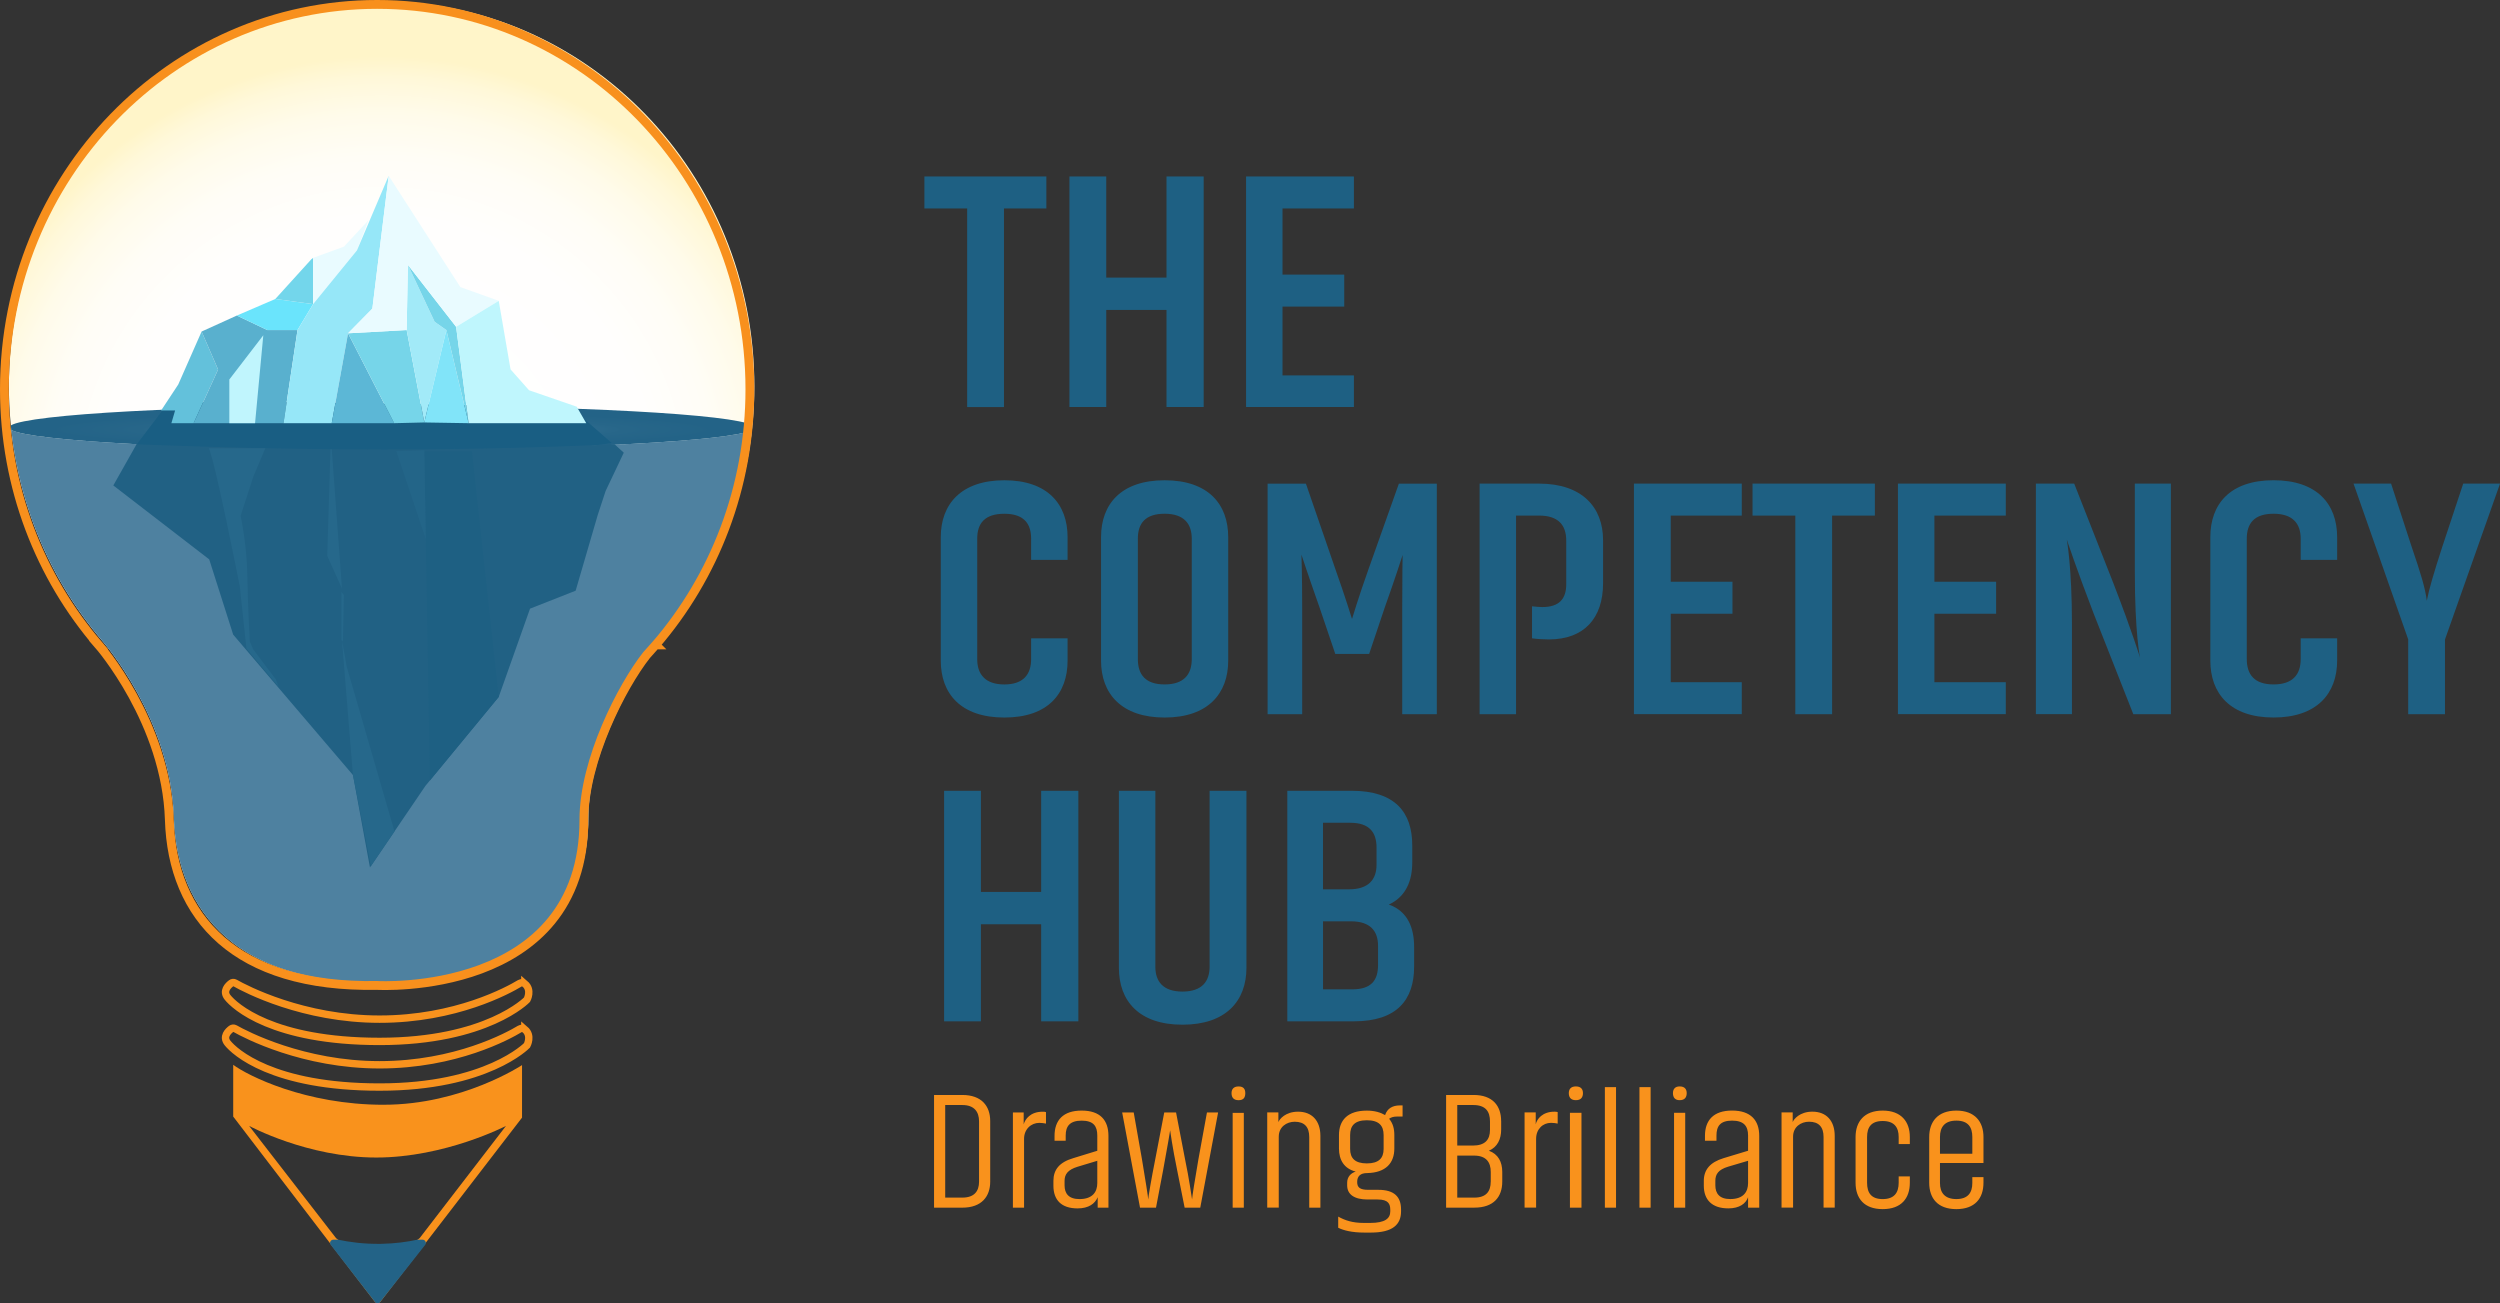
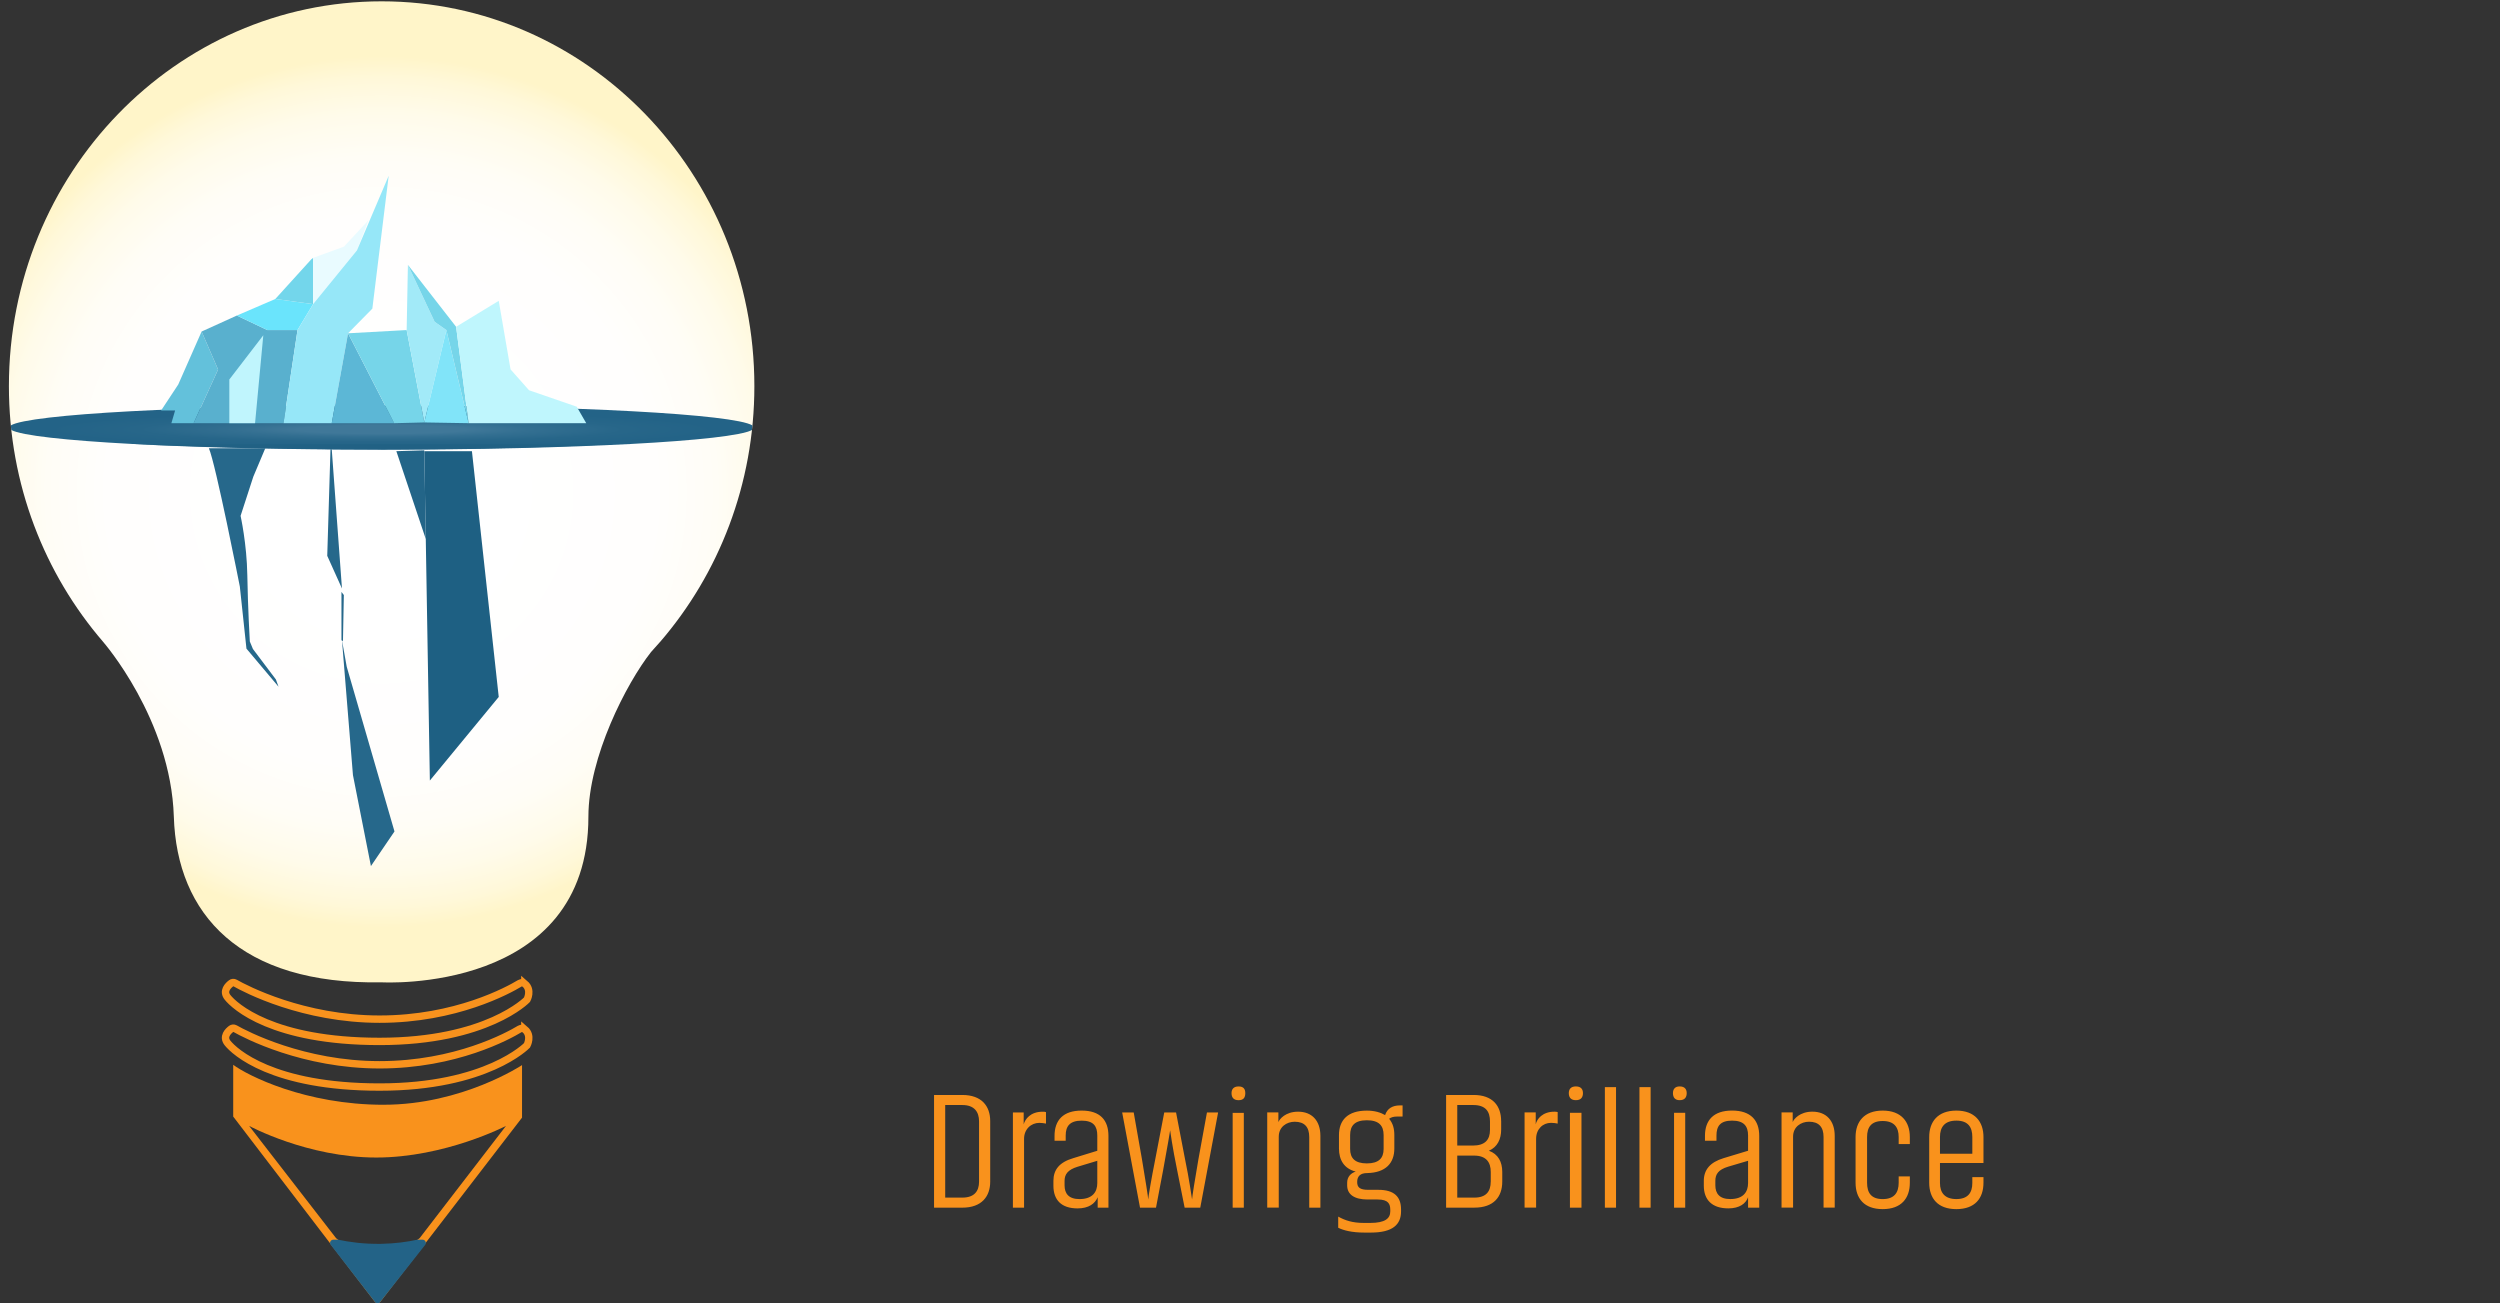
<svg xmlns="http://www.w3.org/2000/svg" viewBox="0 0 979.39 510.59">
  <rect x="0" y="0" width="979.39" height="510.59" fill="#333333" stroke="none" />
  <defs>
    <style>
      .cls-1 {
        fill: #f9921c;
      }

      .cls-2 {
        fill: #236588;
      }

      .cls-3 {
        fill: #c0f5fd;
      }

      .cls-4 {
        isolation: isolate;
      }

      .cls-5 {
        fill: #e9fbff;
      }

      .cls-6 {
        fill: url(#radial-gradient);
      }

      .cls-7 {
        fill: #195e83;
        mix-blend-mode: darken;
      }

      .cls-8 {
        fill: #59b0ce;
      }

      .cls-9 {
        fill: #1e6083;
      }

      .cls-10 {
        stroke: #f8901d;
        stroke-width: 3.46px;
      }

      .cls-10, .cls-11 {
        fill: none;
        stroke-miterlimit: 10;
      }

      .cls-12 {
        fill: #236387;
      }

      .cls-13 {
        fill: #5cb7d6;
      }

      .cls-14 {
        fill: #216184;
      }

      .cls-15 {
        fill: #bff6fd;
      }

      .cls-16 {
        fill: #81e4f9;
      }

      .cls-17 {
        fill: #96e7f8;
      }

      .cls-18 {
        fill: url(#radial-gradient-2);
      }

      .cls-19 {
        fill: #73d6eb;
      }

      .cls-20 {
        fill: #76d5e9;
      }

      .cls-21 {
        fill: #26688b;
      }

      .cls-22 {
        fill: #6ae4fc;
      }

      .cls-23 {
        fill: #63c1db;
      }

      .cls-24 {
        fill: #a2eaf8;
      }

      .cls-25 {
        fill: #4e81a0;
      }

      .cls-11 {
        stroke: #f8921d;
        stroke-width: 2.89px;
      }
    </style>
    <radialGradient id="radial-gradient" cx="149.51" cy="192.71" fx="149.51" fy="192.71" r="170.68" gradientUnits="userSpaceOnUse">
      <stop offset=".25" stop-color="#fff" />
      <stop offset=".63" stop-color="#fffefd" />
      <stop offset=".77" stop-color="#fffdf6" />
      <stop offset=".87" stop-color="#fffbea" />
      <stop offset=".95" stop-color="#fff8d9" />
      <stop offset="1" stop-color="#fff5c9" />
    </radialGradient>
    <radialGradient id="radial-gradient-2" cx="149.5" cy="167.5" fx="149.5" fy="167.5" r="131.94" gradientTransform="translate(0 159.86) scale(1 .05)" gradientUnits="userSpaceOnUse">
      <stop offset=".25" stop-color="#407899" />
      <stop offset=".44" stop-color="#336f91" />
      <stop offset=".72" stop-color="#276689" />
      <stop offset="1" stop-color="#236387" />
    </radialGradient>
  </defs>
  <g class="cls-4">
    <g id="Layer_2" data-name="Layer 2">
      <g id="Layer_1-2" data-name="Layer 1">
        <path class="cls-6" d="m258.64,251.44h-.01c22.95-26.63,36.9-61.71,36.9-100.16C295.53,68.01,230.15.52,149.51.52S3.49,68.01,3.49,151.27c0,38.45,13.95,73.53,36.9,100.16h-.01s26.53,30.31,27.72,68.5c1.18,38.2,25.93,65.91,81.41,64.9,0,0,81,4.73,81-64.9,0-23.33,14.92-52.26,24.52-64.47,1.2-1.3,2.37-2.62,3.53-3.96.03-.02.05-.05.08-.08Z" />
        <path class="cls-1" d="m150.34,432.8c-30.76,0-53.29-11.44-58.98-15.66v20.28l55.43,72.5s.51.53,1.14.53,1.1-.51,1.1-.51l55.48-72.1v-20.58s-23.41,15.53-54.17,15.53Zm14.08,52.22s-4.62,4.39-16.49,4.39-16.3-4.39-16.3-4.39l-34.03-43.94s22.87,12.39,49.81,12.39,50.81-12.39,50.81-12.39l-33.8,43.94Z" />
        <path class="cls-11" d="m205.61,403.29c-.56-.48-1.36-.56-2-.18-4.42,2.67-25.01,14.03-54.9,14.03s-52.51-11.8-56.65-14.18c-.47-.27-1.04-.23-1.47.09-1.26.94-3.43,3.07-1.43,5.57,2.7,3.38,17.48,17.24,59.55,17.24s57.74-16.34,57.74-16.34c0,0,2.07-3.78-.84-6.25Z" />
        <path class="cls-11" d="m205.61,385.41c-.56-.48-1.36-.56-2-.18-4.42,2.67-25.01,14.03-54.9,14.03s-52.51-11.8-56.65-14.18c-.47-.27-1.04-.23-1.47.09-1.26.94-3.43,3.07-1.43,5.57,2.7,3.38,17.48,17.24,59.55,17.24s57.74-16.34,57.74-16.34c0,0,2.07-3.78-.84-6.25Z" />
        <g>
-           <path class="cls-25" d="m4.43,168.44c3.48,31.68,16.47,60.38,35.96,82.99h-.01s26.53,30.31,27.72,68.5c1.18,38.2,25.93,65.91,81.41,64.9,0,0,81,4.73,81-64.9,0-22.49,15.71-52.39,25.88-65.97,1.63-1.81,3.22-3.66,4.77-5.56.02-.02.04-.04.06-.06h-.01c18.05-22.11,30.05-49.65,33.38-79.91-7.94,4.33-69.86,7.7-145.08,7.7s-137.12-3.37-145.08-7.7Z" />
          <path class="cls-18" d="m149.5,158.86c-75.81,0-138.11,3.42-145.26,7.8.06.6.12,1.19.18,1.79,7.96,4.33,69.87,7.7,145.08,7.7s137.15-3.37,145.08-7.7c.07-.59.12-1.19.18-1.79-7.15-4.38-69.45-7.8-145.26-7.8Z" />
        </g>
        <g>
-           <polygon class="cls-7" points="63.87 160.47 53.18 174.6 94.24 176.16 178.44 179.3 221.85 176.16 239.64 173.54 229.18 164.39 212.7 159.16 81.68 157.07 63.87 160.47" />
-           <path class="cls-14" d="m52.86,174.01s46.18,2.09,97.66,2.09,90.2-2.09,90.2-2.09l3.65,3.33-7.11,15-3.07,9.33-8.68,29.74-17.87,7.04-12.26,34.57-28.7,34.83-21.75,31.99-6.65-36.2-46.93-55.02-9.39-29.48-37.57-28.96,9.13-16.18" />
+           <path class="cls-14" d="m52.86,174.01s46.18,2.09,97.66,2.09,90.2-2.09,90.2-2.09" />
          <path class="cls-21" d="m103.94,175.59l-4.7,11.14-4.99,15.36s2.45,10.96,2.64,23.29.98,25.93.98,25.93l1.22,2.94,9,11.94,1.03,2.84-12.57-14.92-2.59-24.31s-9.49-48.21-12.13-54.19h22.12Z" />
          <polygon class="cls-21" points="129.96 175.99 133.97 230.56 128.2 217.75 129.47 175.99 129.96 175.99" />
          <polygon class="cls-21" points="133.97 250.82 135.83 261.19 154.54 325.72 145.31 339.29 138.27 303.65 133.97 250.82" />
          <polygon class="cls-21" points="133.77 231.88 133.77 250.82 134.36 251.16 134.7 233.11 133.77 231.88" />
          <polygon class="cls-9" points="184.88 176.75 195.38 273.03 168.4 305.78 166.22 176.75 184.88 176.75" />
          <polygon class="cls-2" points="155.27 176.75 166.81 211.19 166.22 176.42 155.27 176.75" />
          <polygon class="cls-23" points="75.85 165.79 67.14 165.79 68.6 160.8 63.12 160.8 69.83 150.63 78.98 129.88 85.44 144.76 75.85 165.79" />
          <polygon class="cls-8" points="111.07 165.79 116.55 129.3 104.71 129.3 92.78 123.62 78.98 129.88 85.44 144.76 75.85 165.79 111.07 165.79" />
          <polygon class="cls-3" points="89.84 165.79 89.84 148.67 103.15 131.35 99.92 165.79 89.84 165.79" />
          <polygon class="cls-22" points="116.55 129.3 122.65 119.15 107.85 117.13 92.78 123.62 104.71 129.3 116.55 129.3" />
          <polygon class="cls-19" points="121.93 101.61 107.85 117.13 122.65 119.15 122.65 101.02 121.93 101.61" />
          <polygon class="cls-5" points="122.65 119.15 139.84 98.08 144.37 86.25 134.75 96.62 122.65 101.02 122.65 119.15" />
          <polygon class="cls-17" points="152.27 68.86 145.87 120.91 136.35 130.57 129.96 165.79 111.07 165.79 116.55 129.3 122.65 119.15 139.84 98.08 152.27 68.86" />
          <polygon class="cls-13" points="154.42 165.79 129.96 165.79 136.35 130.57 154.42 165.79" />
          <polygon class="cls-20" points="166.22 165.5 159.31 129.3 136.35 130.57 154.42 165.79 166.22 165.5" />
          <polygon class="cls-24" points="174.87 129.3 170.27 126.07 159.8 103.76 159.31 129.3 166.22 165.5 174.87 129.3" />
          <polygon class="cls-16" points="174.87 129.3 183.58 165.79 166.22 165.5 174.87 129.3" />
          <polygon class="cls-20" points="178.68 128.02 159.8 103.76 170.27 126.07 174.87 129.3 183.58 165.79 178.68 128.02" />
-           <polygon class="cls-5" points="195.38 117.85 180.35 112.47 152.27 68.86 145.87 120.91 136.35 130.57 159.31 129.3 159.8 103.76 178.68 128.02 195.38 117.85" />
          <polygon class="cls-15" points="183.58 165.79 229.66 165.79 225.94 159.33 207.25 152.88 200.01 144.71 195.38 117.85 178.68 128.02 183.58 165.79" />
        </g>
-         <path class="cls-10" d="m256.89,252.65h-.01c22.95-26.63,36.9-61.71,36.9-100.16C293.78,69.23,228.4,1.73,147.75,1.73S1.73,69.23,1.73,152.49c0,38.45,13.95,73.53,36.9,100.16h-.01s26.53,30.31,27.72,68.5c1.18,38.2,25.93,65.91,81.41,64.9,0,0,81,4.73,81-64.9,0-23.33,14.92-52.26,24.52-64.47,1.2-1.3,2.37-2.62,3.53-3.96.03-.02.05-.05.08-.08Z" />
        <path class="cls-12" d="m129.58,487.71l17.33,22.39c.51.66,1.5.66,2.01,0l17.63-22.39c.66-.84.06-2.06-1-2.06h-1.99c-3.92.84-8.75,1.54-14.29,1.63-6.67.11-12.4-.68-16.85-1.63h-1.84c-1.06,0-1.66,1.22-1.01,2.05Z" />
-         <path class="cls-9" d="m409.92,69.13h-47.78v12.53h16.75v77.8h14.42v-77.8h16.61v-12.53Zm47.06,0v39.63h-23.6v-39.63h-14.42v90.32h14.42v-38.02h23.6v38.02h14.57v-90.32h-14.57Zm73.42,77.94h-27.97v-26.95h24.18v-12.53h-24.18v-25.93h27.97v-12.53h-42.25v90.32h42.25v-12.38Zm-126.45,103v8.16c0,5.97-3.06,9.91-10.49,9.91s-10.63-3.93-10.63-9.91v-47.2c0-5.97,2.91-9.76,10.63-9.76s10.49,3.93,10.49,9.76v8.3h14.28v-8.89c0-12.97-7.87-22.29-24.77-22.29s-24.91,9.32-24.91,22.29v48.37c0,12.97,7.87,22.29,24.91,22.29s24.77-9.32,24.77-22.29v-8.74h-14.28Zm77.21-39.63c0-12.97-7.87-22.29-24.91-22.29s-24.91,9.32-24.91,22.29v48.37c0,12.97,8.01,22.29,24.91,22.29s24.91-9.32,24.91-22.29v-48.37Zm-14.28,47.78c0,5.97-3.06,9.91-10.63,9.91s-10.49-3.93-10.49-9.91v-47.2c0-5.97,2.91-9.76,10.49-9.76s10.63,3.93,10.63,9.76v47.2Zm56.23-2.04h13.26l6.12-18.21c4.22-11.8,6.99-20.54,6.99-20.54,0,0-.15,8.3-.15,20.69v41.67h13.55v-90.32h-14.86l-11.95,33.65c-3.79,10.63-6.41,19.38-6.41,19.38,0,0-2.77-9.03-6.41-19.23l-11.65-33.8h-15.01v90.32h13.55v-41.67c0-12.67-.29-20.83-.29-20.83,0,0,2.62,8.01,7.14,20.83l6.12,18.06Zm77.07-6.12c1.89.29,4.81.44,6.56.44,13.84,0,21.27-8.3,21.27-22v-16.9c0-12.82-8.16-22.14-25.06-22.14h-23.31v90.32h14.28v-77.8h9.03c7.58,0,10.63,3.79,10.63,9.76v17.19c0,5.68-2.77,8.89-9.32,8.89-1.17,0-2.77-.15-4.08-.29v12.53Zm82.17,17.19h-27.83v-26.81h24.18v-12.53h-24.18v-25.93h27.83v-12.53h-42.25v90.32h42.25v-12.53Zm52.15-77.8h-47.93v12.53h16.75v77.8h14.42v-77.8h16.75v-12.53Zm51.28,77.8h-27.97v-26.81h24.18v-12.53h-24.18v-25.93h27.97v-12.53h-42.25v90.32h42.25v-12.53Zm49.97,12.53h14.71v-90.32h-14.13v34.53c0,24.33,2.04,33.65,2.04,33.65,0,0-2.77-9.32-10.49-29.28l-15.3-38.9h-15.01v90.32h14.13v-35.11c0-22.73-2.04-33.36-2.04-33.36,0,0,3.64,11.07,10.63,29.28l15.44,39.19Zm65.56-29.72v8.16c0,5.97-3.06,9.91-10.63,9.91s-10.49-3.93-10.49-9.91v-47.2c0-5.97,2.91-9.76,10.49-9.76s10.63,3.93,10.63,9.76v8.3h14.28v-8.89c0-12.97-7.87-22.29-24.91-22.29s-24.77,9.32-24.77,22.29v48.37c0,12.97,7.87,22.29,24.77,22.29s24.91-9.32,24.91-22.29v-8.74h-14.28Zm56.53,29.72v-29.28l21.56-61.04h-14.42l-8.3,25.06c-3.21,9.91-5.1,16.32-5.97,20.83-.58-4.81-2.33-10.63-5.83-20.83l-8.16-25.06h-14.71l21.42,61.04v29.28h14.42Zm-549.96,30.01v39.63h-23.6v-39.63h-14.42v90.32h14.42v-38.02h23.6v38.02h14.57v-90.32h-14.57Zm65.99,0v68.91c0,5.83-3.06,9.76-10.63,9.76s-10.63-3.93-10.63-9.76v-68.91h-14.28v69.35c0,12.97,7.87,22.29,24.91,22.29s25.06-9.32,25.06-22.29v-69.35h-14.42Zm65.99,68.18c0,5.97-2.48,9.62-10.2,9.62h-11.36v-26.66h10.93c7.58,0,10.63,3.79,10.63,9.62v7.43Zm-10.93-55.65c7.58,0,10.34,3.79,10.34,9.76v6.7c0,5.83-3.21,9.62-10.78,9.62h-10.2v-26.08h10.63Zm24.33,8.89c0-12.97-6.7-21.42-23.75-21.42h-25.2v90.32h26.08c16.9,0,23.6-8.45,23.6-21.42v-7.72c0-7.43-2.48-13.99-9.91-16.61,6.7-3.06,9.18-9.32,9.18-16.46v-6.7Z" />
        <path class="cls-1" d="m365.92,428.97v44.14h11.07c7.58,0,10.93-4.37,10.93-10.2v-23.75c0-5.83-3.35-10.2-10.93-10.2h-11.07Zm4.37,40.21v-36.28h6.7c4.66,0,6.56,2.62,6.56,6.41v23.6c0,3.79-1.89,6.26-6.56,6.26h-6.7Zm39.48-33.51c-.44-.15-.87-.15-1.31-.15-4.81,0-6.85,2.91-7.43,4.95v-4.66h-4.22v37.29h4.37v-26.95c0-3.79,2.77-6.26,5.97-6.26,1.02,0,1.89.15,2.62.29v-4.52Zm7.28,26.95c0-2.62,1.31-4.37,5.1-5.54l7.72-2.33v8.74c0,3.35-1.75,6.26-6.99,6.26-4.22,0-5.83-2.19-5.83-5.39v-1.75Zm-3.93-15.73h4.37v-2.04c0-3.64,1.6-5.83,6.26-5.83s6.12,2.19,6.12,5.83v5.97l-9.47,2.91c-5.39,1.6-7.72,4.52-7.72,8.89v1.89c0,5.54,3.06,8.89,9.47,8.89,4.37,0,6.85-1.89,7.87-4.37v4.08h4.22v-28.12c0-6.12-3.21-9.91-10.49-9.91s-10.63,3.79-10.63,9.91v1.89Zm47.64-11.07h-4.66l-3.5,18.21c-1.6,8.01-2.77,15.01-2.77,15.88,0-.58-1.17-8.16-2.48-15.88l-3.21-18.21h-4.52l6.99,37.29h6.26l2.77-14.57c1.75-9.32,2.77-15.73,2.77-15.73,0,0,.87,6.56,2.77,15.73l2.91,14.57h6.12l6.99-37.29h-4.37l-3.35,18.36c-1.31,7.58-2.48,14.86-2.48,15.73-.15-.87-1.17-8.3-2.77-15.88l-3.5-18.21Zm22.14,37.29h4.37v-37.15h-4.37v37.15Zm2.33-47.49c-2.04,0-2.77,1.17-2.77,2.62,0,1.6.73,2.77,2.77,2.77s2.62-1.17,2.62-2.77c0-1.46-.58-2.62-2.62-2.62Zm15.73,47.49v-27.83c0-3.79,3.06-5.83,6.26-5.83,3.79,0,5.68,2.04,5.68,5.97v27.68h4.37v-28.12c0-5.83-3.21-9.47-8.74-9.47-4.95,0-7.28,2.91-7.72,4.08v-3.79h-4.37v37.29h4.52Zm41.08-23.02c0,3.64-1.89,5.68-6.56,5.68s-6.56-2.04-6.56-5.68v-5.39c0-3.79,1.89-5.83,6.56-5.83s6.56,2.04,6.56,5.83v5.39Zm7.43-12.67v-4.37h-1.02c-2.91,0-4.95,1.17-5.83,3.79-1.75-1.02-4.08-1.75-7.14-1.75-7.58,0-10.93,3.79-10.93,9.62v5.24c0,4.52,2.04,7.87,6.56,9.03-1.89.58-3.35,2.04-3.35,4.37v1.02c0,3.64,2.91,5.54,8.01,5.54h3.93c4.22,0,4.95,1.75,4.95,4.08v.58c0,2.77-2.04,4.52-7.87,4.52h-2.48c-4.52,0-7.43-1.02-10.05-2.48v4.37c2.04,1.02,5.39,1.89,10.2,1.89h2.62c8.6,0,11.8-3.21,11.8-8.3v-.73c0-4.95-2.62-7.72-8.89-7.72h-3.93c-3.21,0-4.37-.87-4.37-3.06,0-2.33,1.31-3.5,3.93-3.5h0c7.28-.15,10.63-3.93,10.63-9.62v-5.24c0-2.62-.58-4.66-2.04-6.41.73-.58,1.75-.87,3.06-.87h2.19Zm34.53,25.49c0,3.79-1.75,6.26-6.41,6.26h-6.7v-16.46h6.56c4.81,0,6.56,2.62,6.56,6.41v3.79Zm-6.85-30.01c4.81,0,6.56,2.48,6.56,6.41v3.35c0,3.79-1.89,6.12-6.7,6.12h-6.12v-15.88h6.26Zm10.93,6.26c0-5.97-3.35-10.2-10.78-10.2h-10.78v44.14h11.07c7.58,0,10.93-4.22,10.93-10.2v-3.79c0-3.93-1.6-6.99-5.24-8.3,3.35-1.46,4.81-4.52,4.81-8.3v-3.35Zm22.14-3.5c-.44-.15-.87-.15-1.31-.15-4.66,0-6.85,2.91-7.28,4.95v-4.66h-4.37v37.29h4.52v-26.95c0-3.79,2.62-6.26,5.83-6.26,1.17,0,1.89.15,2.62.29v-4.52Zm4.81,37.44h4.52v-37.15h-4.52v37.15Zm2.33-47.49c-2.04,0-2.77,1.17-2.77,2.62,0,1.6.73,2.77,2.77,2.77s2.77-1.17,2.77-2.77c0-1.46-.73-2.62-2.77-2.62Zm11.36,47.49h4.37v-47.2h-4.37v47.2Zm13.55,0h4.37v-47.2h-4.37v47.2Zm13.55,0h4.37v-37.15h-4.37v37.15Zm2.19-47.49c-1.89,0-2.62,1.17-2.62,2.62,0,1.6.73,2.77,2.62,2.77,2.04,0,2.77-1.17,2.77-2.77,0-1.46-.73-2.62-2.77-2.62Zm13.99,37c0-2.62,1.17-4.37,4.95-5.54l7.87-2.33v8.74c0,3.35-1.75,6.26-6.99,6.26-4.22,0-5.83-2.19-5.83-5.39v-1.75Zm-4.08-15.73h4.52v-2.04c0-3.64,1.46-5.83,6.12-5.83s6.26,2.19,6.26,5.83v5.97l-9.62,2.91c-5.24,1.6-7.72,4.52-7.72,8.89v1.89c0,5.54,3.21,8.89,9.62,8.89,4.37,0,6.85-1.89,7.72-4.37v4.08h4.37v-28.12c0-6.12-3.35-9.91-10.63-9.91s-10.63,3.79-10.63,9.91v1.89Zm34.53,26.22v-27.83c0-3.79,3.06-5.83,6.26-5.83,3.79,0,5.68,2.04,5.68,5.97v27.68h4.37v-28.12c0-5.83-3.21-9.47-8.74-9.47-4.95,0-7.28,2.91-7.72,4.08v-3.79h-4.37v37.29h4.52Zm35.11-3.35c-4.52,0-6.12-2.48-6.12-6.41v-17.92c0-3.79,1.6-6.26,6.12-6.26s6.26,2.48,6.26,6.26v2.77h4.37v-2.77c0-5.97-3.35-10.34-10.63-10.34s-10.63,4.37-10.63,10.34v17.92c0,6.12,3.35,10.34,10.63,10.34s10.63-4.22,10.63-10.34v-2.48h-4.37v2.48c0,3.93-1.75,6.41-6.26,6.41Zm35.11-17.77h-12.67v-6.56c0-3.79,1.75-6.41,6.41-6.41s6.26,2.62,6.26,6.41v6.56Zm4.37,3.64v-.15h0v-10.05c0-5.97-3.35-10.34-10.63-10.34s-10.63,4.37-10.63,10.34v17.92c0,6.12,3.35,10.34,10.63,10.34s10.63-4.22,10.63-10.34v-2.19h-4.37v2.33c0,3.79-1.75,6.26-6.26,6.26s-6.41-2.48-6.41-6.26v-7.87h17.04Z" />
      </g>
    </g>
  </g>
</svg>